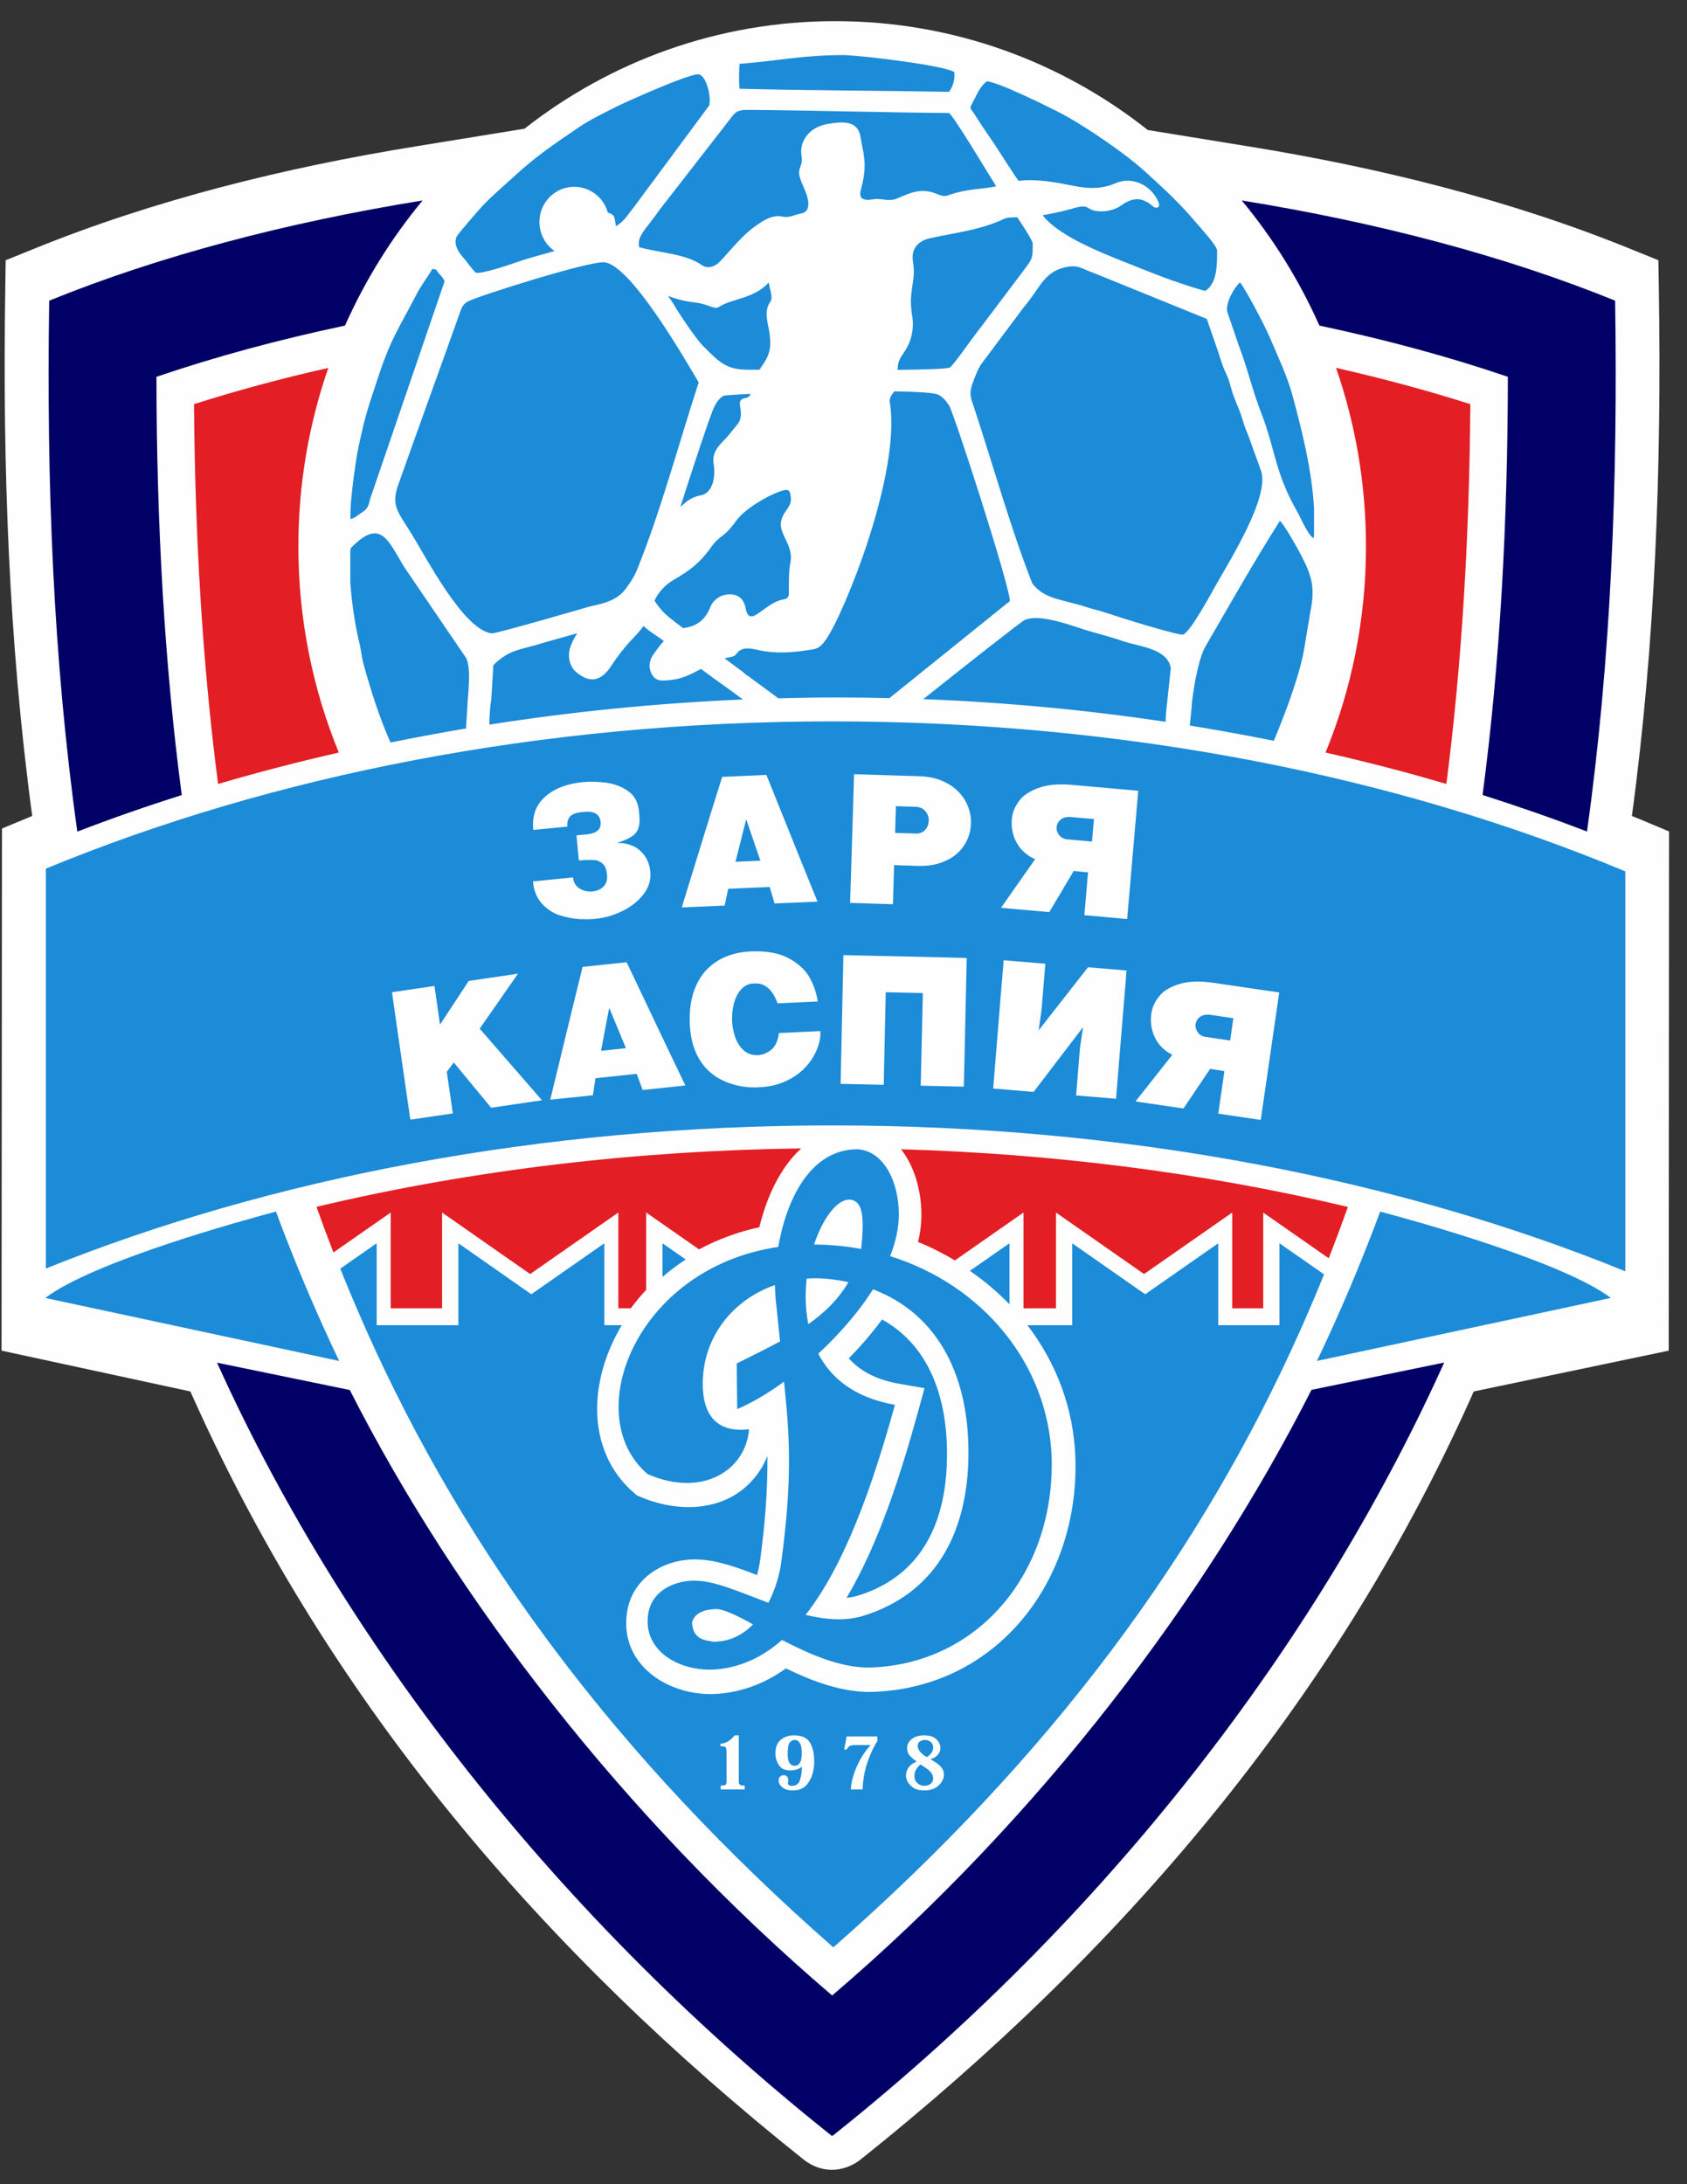
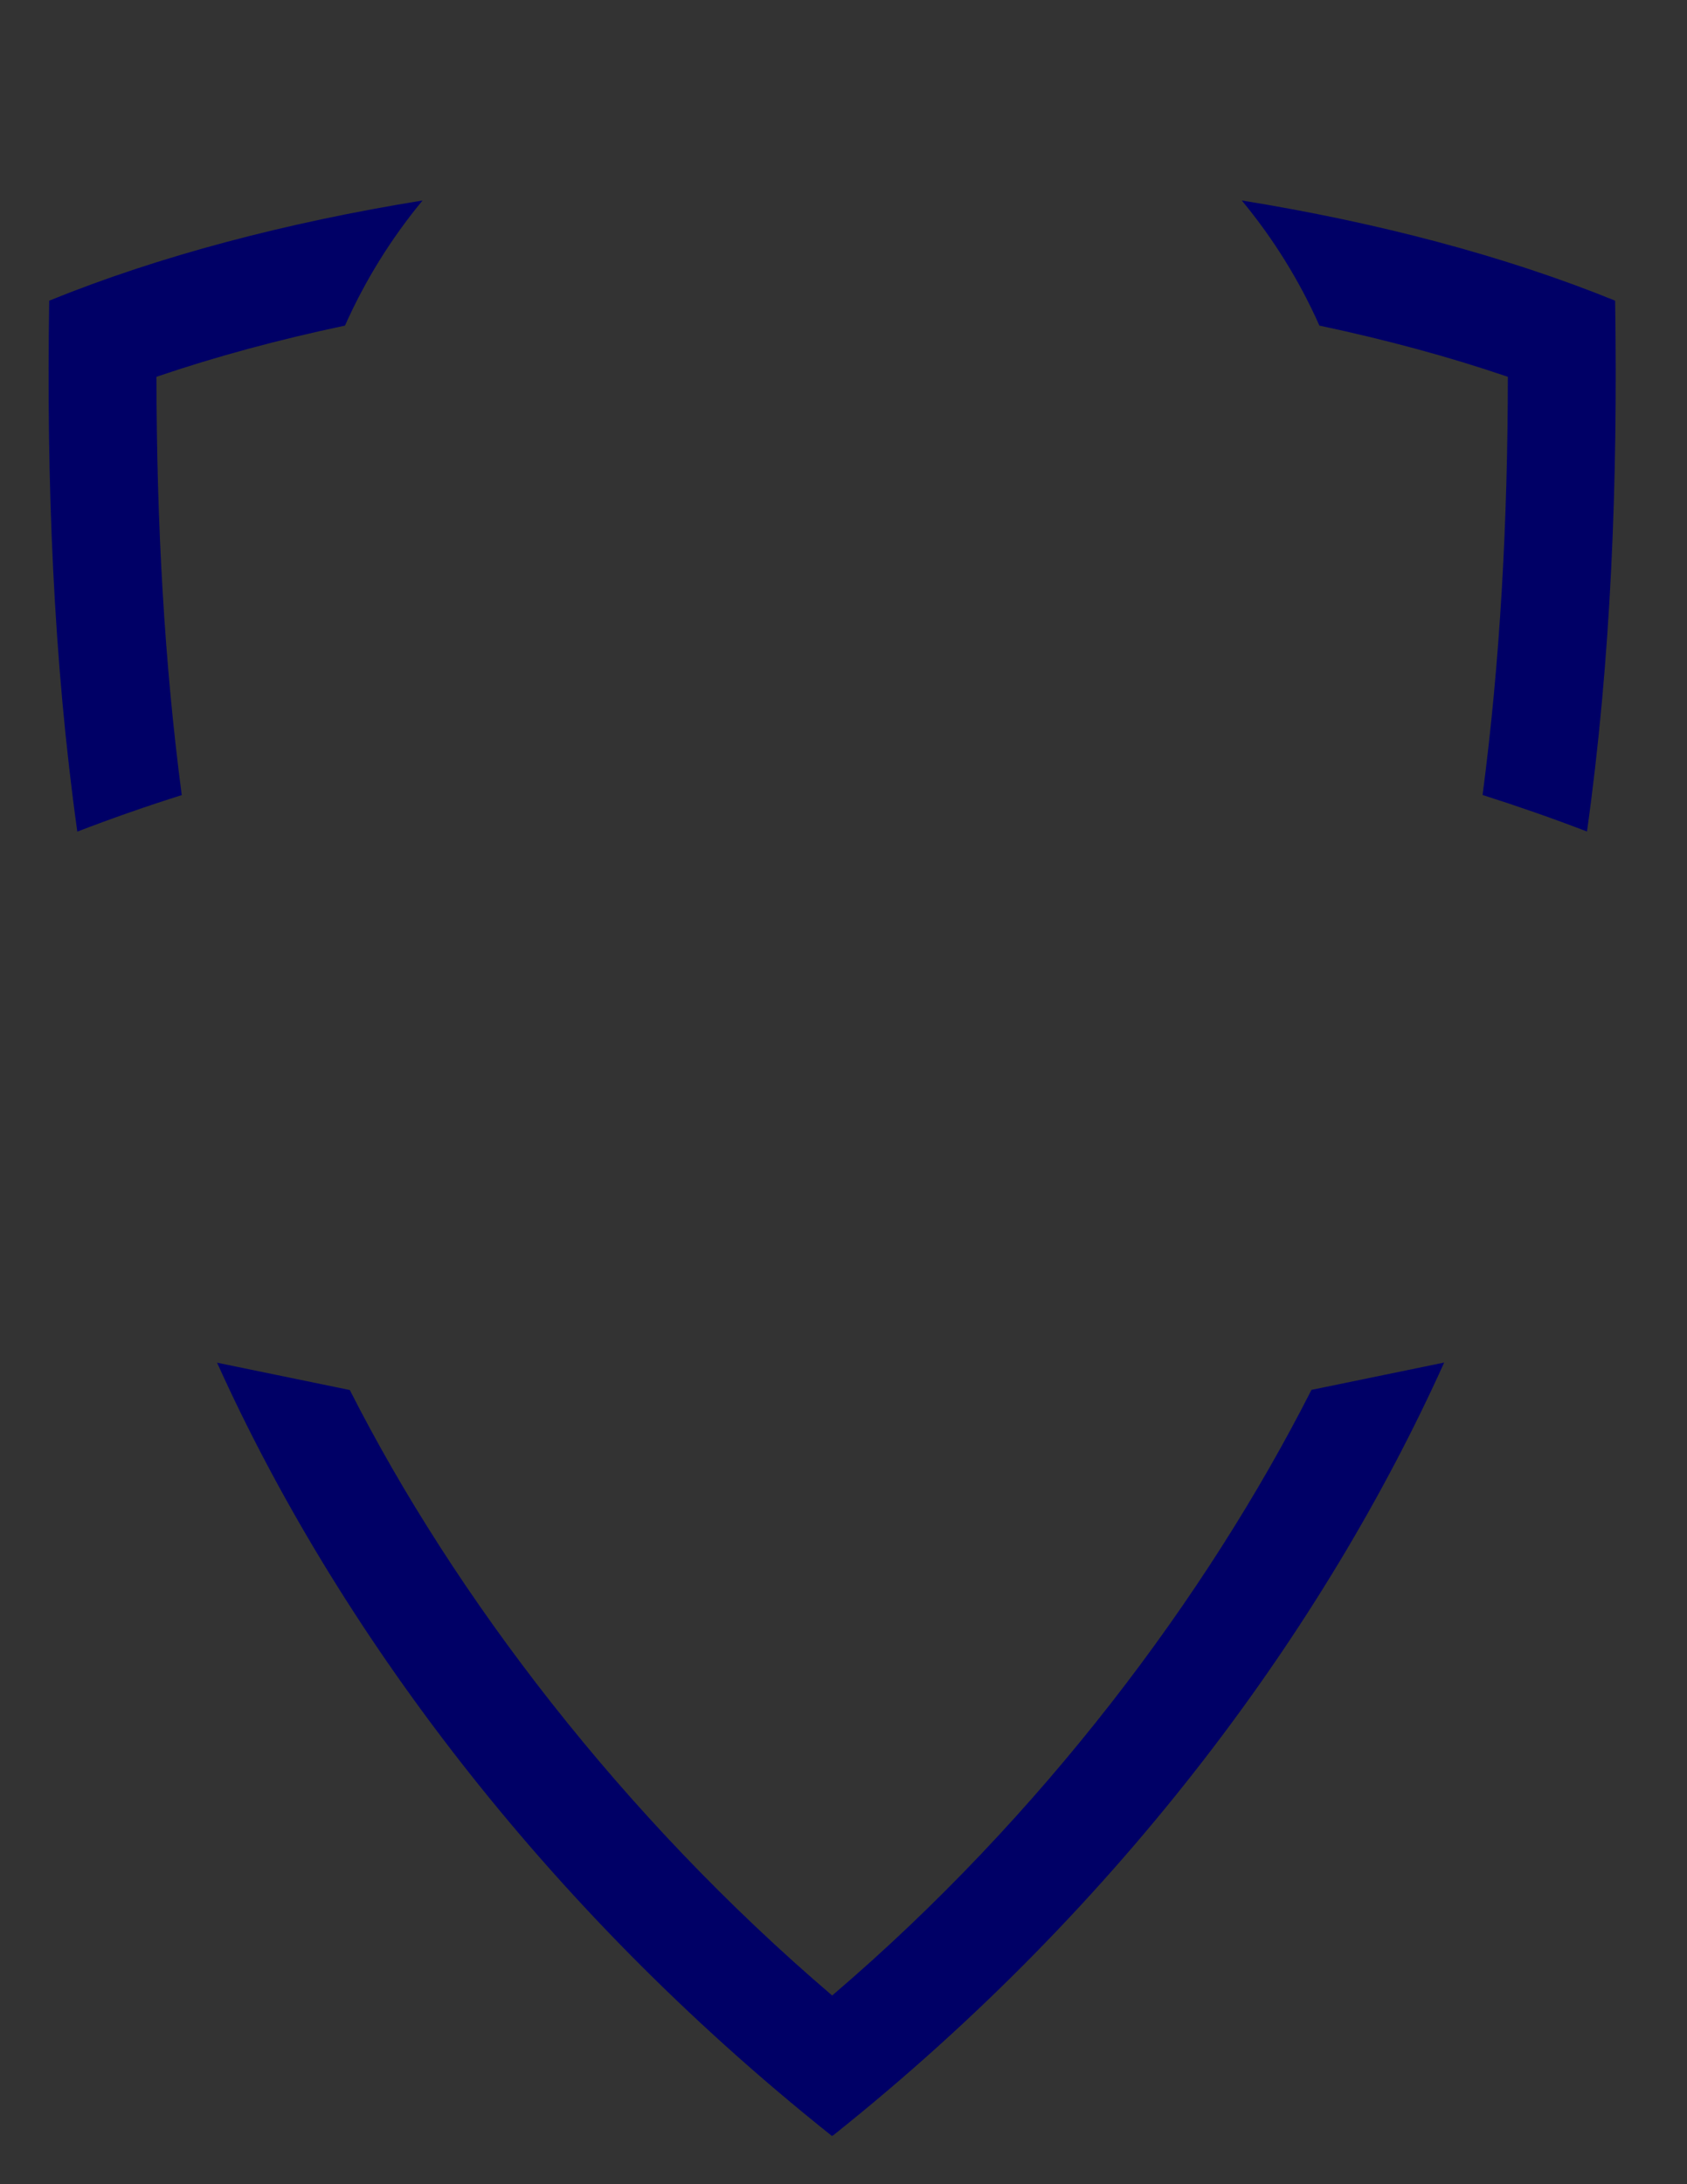
<svg xmlns="http://www.w3.org/2000/svg" width="68" height="88" viewBox="0 0 68 88" fill="none">
  <rect x="0" y="0" width="68" height="88" fill="#333333" stroke="none" />
-   <path fill-rule="evenodd" clip-rule="evenodd" d="M46.266 5.239L50.329 5.899C55.553 6.744 60.846 8.044 65.759 10.044L66.846 10.485L66.866 11.67C66.976 18.747 66.729 25.855 65.779 32.875C65.916 32.929 66.049 32.986 66.183 33.04L67.276 33.498L67.263 54.417L59.403 56.061L59.236 56.438C53.686 68.734 45.142 78.67 34.696 87L34.656 87.03L34.616 87.061C33.909 87.559 33.059 87.539 32.383 87C21.933 78.667 13.393 68.734 7.843 56.438L7.673 56.061L0.062 54.417L0.079 33.38L1.176 32.926C1.216 32.909 1.259 32.892 1.299 32.875C0.349 25.855 0.102 18.747 0.212 11.67L0.229 10.485L1.319 10.044C6.232 8.044 11.526 6.744 16.749 5.899L21.142 5.185C24.602 2.468 28.949 0.852 33.669 0.852C38.422 0.852 42.792 2.488 46.266 5.239Z" fill="#FEFEFE" />
  <path fill-rule="evenodd" clip-rule="evenodd" d="M33.483 86.017C21.796 76.7 13.53 65.492 8.749 54.902L14.1 56.003C18.326 64.327 25.093 73.189 33.543 80.397C41.993 73.189 48.636 64.32 52.863 55.997L58.213 54.896C53.433 65.485 45.289 76.7 33.603 86.017C33.573 86.037 33.556 86.05 33.543 86.05C33.526 86.054 33.513 86.04 33.483 86.017ZM3.116 33.505C2.146 26.569 1.869 19.434 1.983 12.114C6.423 10.31 11.556 8.963 17.033 8.077C15.776 9.596 14.72 11.29 13.906 13.118C11.233 13.684 8.683 14.37 6.306 15.182C6.313 21.091 6.623 26.697 7.326 32.034C5.906 32.481 4.503 32.973 3.116 33.505ZM59.76 32.03C60.463 26.694 60.773 21.091 60.779 15.182C58.403 14.37 55.853 13.684 53.183 13.118C52.37 11.29 51.313 9.596 50.053 8.077C55.529 8.963 60.663 10.31 65.103 12.114C65.216 19.431 64.939 26.566 63.969 33.502C62.586 32.97 61.179 32.481 59.76 32.03Z" fill="#000066" />
-   <path fill-rule="evenodd" clip-rule="evenodd" d="M53.557 50.694C53.827 50.01 54.084 49.32 54.33 48.626C48.424 47.222 42.33 46.478 36.32 46.303C36.877 47.01 37.137 48.014 37.14 48.909C37.144 49.289 37.094 49.67 37.007 50.04C37.524 50.249 38.017 50.498 38.49 50.781L41.254 48.852V52.71H42.564V48.852L46.114 51.33L49.67 48.852V52.71H50.917V48.852L53.557 50.694ZM25.427 52.71C25.62 52.448 25.827 52.202 26.047 51.966V48.852L28.177 50.337C28.934 49.929 29.754 49.63 30.607 49.444C30.897 48.259 31.43 47.057 32.294 46.269C25.787 46.353 19.16 47.101 12.757 48.623C12.977 49.239 13.204 49.852 13.44 50.461L15.75 48.852V52.71H17.82V48.852L21.37 51.33L24.924 48.852V52.71H25.427ZM58.3 31.586C58.927 26.727 59.227 21.636 59.267 16.283C57.544 15.734 55.73 15.246 53.854 14.822C54.634 17.071 55.06 19.492 55.06 22.014C55.06 24.956 54.48 27.761 53.43 30.32C55.067 30.69 56.694 31.111 58.3 31.586ZM13.657 30.32C12.607 27.761 12.027 24.956 12.027 22.014C12.027 19.492 12.454 17.071 13.234 14.822C11.357 15.246 9.544 15.734 7.82 16.283C7.86 21.636 8.16 26.727 8.79 31.586C10.394 31.114 12.02 30.694 13.657 30.32Z" fill="#E31E24" />
-   <path fill-rule="evenodd" clip-rule="evenodd" d="M28.163 15.407C27.593 14.444 25.433 10.69 24.369 10.569C23.773 10.498 19.163 11.96 18.84 12.155C18.673 12.256 18.603 12.397 18.546 12.572C17.726 14.879 16.886 17.182 16.066 19.492C15.753 20.367 16.009 20.579 16.606 21.535C17.169 22.448 18.696 25.401 19.826 25.518C19.996 25.535 23.54 24.502 23.779 24.434C24.333 24.313 24.873 24.199 25.233 23.707C25.476 23.377 25.586 23.178 25.669 22.976C26.626 20.623 27.363 17.859 28.163 15.407ZM26.383 24.192C26.43 24.29 26.52 24.404 26.666 24.579C26.823 24.768 27.173 25.04 27.543 25.31C27.579 25.3 27.616 25.29 27.653 25.286C28.133 25.202 28.45 24.936 28.64 24.441C28.716 24.246 28.936 24.014 29.25 23.96C29.563 23.906 29.956 23.973 30.056 24.508C30.106 24.795 30.223 24.923 30.483 24.764C30.843 24.546 31.136 24.226 31.59 24.148C31.846 24.104 31.793 23.909 31.796 23.764C31.803 23.387 31.786 23.024 31.863 22.653C31.939 22.269 31.77 21.943 31.613 21.616C31.439 21.249 31.39 20.993 31.689 20.569C31.91 20.259 31.899 20.158 31.86 19.923C31.836 19.778 31.779 19.717 31.636 19.744C31.253 19.808 30.07 20.418 29.66 21C29.183 21.677 29.009 21.556 28.68 22.024C28.196 22.707 27.756 23.014 27.173 23.35C26.809 23.562 26.549 23.849 26.383 24.192ZM29.206 26.525L29.946 27.074C30.059 27.172 30.026 27.158 30.163 27.242L31.376 28.135C32.163 28.114 32.956 28.101 33.749 28.101C34.453 28.101 35.153 28.111 35.849 28.128L40.709 24.215C40.673 23.505 38.443 16.619 38.253 16.33C38.12 16.125 37.986 15.993 37.833 15.906C37.69 15.825 36.989 15.781 36.05 15.768C35.943 15.899 35.836 16.034 35.866 16.212C36.336 19.034 34.026 24.727 33.293 25.768C33.166 25.946 33.026 26.121 32.793 26.158C31.986 26.296 31.293 26.354 30.526 26.182C30.206 26.108 29.89 26.057 29.689 26.34C29.626 26.431 29.523 26.461 29.436 26.475C29.36 26.488 29.283 26.505 29.206 26.525ZM30.259 15.869C29.616 15.899 29.193 15.929 29.156 15.95C28.963 16.067 28.84 16.256 28.72 16.556C28.516 17.071 27.95 18.778 27.423 20.428C27.459 20.394 27.496 20.36 27.536 20.327C27.633 20.242 27.876 20.02 28.236 19.96C28.73 19.875 28.853 19.222 28.766 18.69C28.669 18.114 29.126 17.849 29.423 17.468C29.779 17.003 29.939 16.993 29.829 16.347C29.816 16.249 29.803 16.081 30.006 16.047C30.16 16.02 30.22 15.966 30.259 15.869ZM41.626 9.798C41.583 9.64 41.309 9.205 41.003 8.754C40.756 8.758 40.596 8.758 40.466 8.822C39.48 9.283 38.52 9.367 37.483 9.599C37.106 9.687 36.696 9.936 36.803 10.569C36.933 11.36 36.599 11.694 36.766 12.71C36.866 13.296 36.709 13.815 36.429 14.212C36.273 14.438 36.179 14.586 36.183 14.902C37.309 14.889 38.173 14.862 38.283 14.808C38.423 14.737 39.293 13.475 39.496 13.236L41.279 10.872C41.626 10.401 41.626 10.414 41.626 9.798ZM40.153 7.505C39.836 7 38.419 4.633 38.249 4.552C35.559 4.532 32.87 4.448 30.18 4.428C29.646 4.424 29.63 4.535 29.323 4.933L26.603 8.431C26.006 9.286 25.666 9.502 25.766 9.96C26.619 10.195 27.653 10.226 28.286 10.68C28.503 10.835 28.799 10.764 29.003 10.552C29.526 10.017 29.926 9.421 30.696 8.943C30.846 8.848 31.176 8.646 31.543 8.727C31.833 8.791 32.02 8.646 32.303 8.599C32.58 8.552 32.606 8.283 32.569 8.061C32.51 7.71 32.273 7.357 32.219 7.054C32.169 6.741 32.376 6.67 32.306 6.259C32.216 5.717 32.596 5.125 33.359 4.993C33.999 4.886 34.573 4.859 34.683 5.505C34.793 6.172 34.959 6.559 34.756 7.424C34.683 7.734 34.489 8.148 35.2 8.03C35.543 7.97 35.809 8.145 36.169 7.993C36.709 7.768 37.133 7.529 37.853 7.848C37.913 7.875 38.066 7.926 38.209 7.872C39.013 7.586 39.583 7.636 40.153 7.505ZM26.926 11.919C27.033 12.071 27.136 12.219 27.213 12.357C27.413 12.7 28.076 13.677 28.349 13.95C29.036 14.643 29.306 14.896 30.18 14.896C30.253 14.896 30.406 14.896 30.613 14.896C30.653 14.832 30.7 14.764 30.75 14.69C31.086 14.216 31.086 13.845 31.003 13.34C30.936 12.956 30.796 12.515 31.046 12.165C31.169 11.99 31.043 11.734 30.986 11.38C30.406 12.037 29.493 12.027 28.976 12.367C28.799 12.485 28.546 12.252 28.059 12.195C27.673 12.148 27.309 12.074 26.926 11.919ZM19.886 26.801L19.806 28.145C19.746 28.515 19.733 28.838 19.723 29.195C23.049 28.673 26.463 28.33 29.946 28.182C29.61 27.933 29.273 27.687 28.93 27.445C28.726 27.3 28.496 27.131 28.256 26.95C27.869 27.158 27.483 27.36 27 27.401C26.73 27.421 26.47 27.471 26.303 27.212C26.13 26.943 26.149 26.643 26.323 26.391C26.456 26.195 26.599 26 26.759 25.825C26.63 25.734 26.509 25.646 26.393 25.569C26.186 25.434 26.046 25.317 25.939 25.222C25.816 25.397 25.656 25.569 25.433 25.805C25.16 26.091 24.86 26.485 24.643 26.822C24.23 27.458 23.759 27.556 23.189 27.044C22.98 26.855 22.863 26.455 22.98 26.101C23.049 25.889 23.149 25.694 23.27 25.512L21.873 25.906C21.073 26.172 20.533 26.138 19.886 26.801ZM41.303 24.98C41.173 25.034 39.013 26.737 37.216 28.168C40.546 28.296 43.806 28.606 46.986 29.081C46.986 28.963 46.986 28.845 47.003 28.707L47.193 26.913C47.063 26.131 45.9 26.044 45.323 25.849C44.903 25.707 44.459 25.579 44.023 25.461C43.349 25.279 41.969 24.687 41.303 24.98ZM41.613 23.512C42.123 24.168 42.819 24.131 43.9 24.492C44.113 24.562 44.343 24.606 44.533 24.673C45.026 24.842 47.503 25.616 47.683 25.566C47.973 25.482 48.823 23.909 48.996 23.599C49.606 22.522 51.186 20.01 50.83 18.97C50.683 18.539 50.529 18.158 50.383 17.724C50.319 17.532 50.216 17.327 50.156 17.131C49.929 16.384 49.929 16.505 49.716 15.929C49.639 15.717 49.59 15.502 49.526 15.3C49.459 15.101 49.349 14.916 49.283 14.724C49.216 14.539 49.143 14.303 49.08 14.108L48.643 12.848L44.116 11.01C43.59 10.828 43.459 10.633 42.873 10.784C42.053 10.997 41.896 11.65 41.26 12.387L39.533 14.697C39.423 14.872 39.34 15.081 39.273 15.256C39.029 15.869 39.106 15.953 39.3 16.532C40.036 18.768 40.766 21.37 41.613 23.512ZM51.346 29.845C51.866 28.609 52.436 27.034 52.58 26.071L52.816 24.663C53.01 23.714 52.9 23.239 52.45 22.377C52.283 22.057 51.819 21.215 51.59 20.986C50.563 22.599 49.55 24.394 48.573 26.074C48.38 26.404 48.196 27.273 48.136 27.663C48.096 27.926 48.036 28.273 48.029 28.542L47.959 29.232C49.099 29.418 50.23 29.623 51.346 29.845ZM19.18 10.99C19.513 11.03 20.599 10.64 20.923 10.532C21.38 10.374 21.876 10.252 22.353 10.114C22.049 9.906 21.826 9.576 21.763 9.178C21.633 8.407 22.149 7.677 22.913 7.545C23.633 7.424 24.313 7.875 24.503 8.569C24.559 8.579 24.613 8.599 24.653 8.63C24.766 8.71 24.763 8.714 24.816 9.04C24.823 9.067 24.826 9.094 24.829 9.118C24.873 9.088 24.916 9.057 24.963 9.02C25.223 8.828 25.296 8.653 25.5 8.414L28.59 4.246C28.673 3.906 28.48 3.077 28.176 2.997C27.88 2.919 25.273 4.084 24.843 4.3C24.346 4.552 23.776 4.825 23.333 5.128C22.266 5.855 21.626 6.279 20.7 7.128C20.29 7.502 19.856 7.875 19.486 8.256C19.343 8.404 18.463 9.411 18.41 9.529C18.279 9.808 18.446 10.118 18.636 10.333C18.816 10.535 18.976 10.784 19.18 10.99ZM48.576 11.721C49.08 11.424 49.059 10.613 49.059 10.071C48.996 9.835 48.41 9.202 48.206 8.963C47.546 8.178 46.916 7.606 46.19 6.943C45.319 6.145 43.58 4.97 42.603 4.481C42.043 4.202 40.293 3.333 39.776 3.273C39.523 3.495 39.45 3.646 39.303 3.943C39.043 4.471 39.059 4.232 39.346 4.704C39.65 5.195 39.976 5.626 40.283 6.114C40.419 6.333 40.723 6.798 41.05 7.286C41.789 7.199 42.536 7.34 43.276 7.488C43.843 7.603 44.393 7.63 44.959 7.384C45.626 7.091 46.386 7.444 46.69 8.125C46.719 8.185 46.736 8.286 46.706 8.327C46.639 8.407 46.533 8.36 46.469 8.31C46.053 7.953 45.693 7.923 45.2 8.273C44.809 8.549 44.176 8.599 43.87 8.38C43.69 8.249 43.363 8.367 43.179 8.418C42.719 8.542 42.34 8.62 42.026 8.67C42.09 8.747 42.143 8.811 42.183 8.852C43.016 9.7 44.786 10.333 45.989 10.818C46.809 11.148 47.73 11.488 48.576 11.721ZM14.133 22.088C14.13 22.135 14.123 22.178 14.12 22.226V23.455C14.176 24.327 14.329 25.273 14.499 25.963C14.559 26.202 14.579 26.478 14.639 26.7C14.933 27.778 15.28 28.875 15.739 29.916C16.746 29.71 17.759 29.522 18.783 29.35L18.84 28.428C18.843 28.128 19.016 26.953 18.79 26.512L16.29 22.842C15.63 21.758 15.346 20.845 14.133 22.088ZM52.956 21.68C52.959 21.636 52.963 21.589 52.966 21.542V20.482C52.883 18.943 52.476 17.337 52.099 15.936C51.883 15.138 51.489 14.32 51.16 13.542C50.969 13.101 50.256 11.734 49.983 11.377C49.736 11.593 49.389 12.219 49.469 12.562L49.929 13.909C50.266 14.774 50.486 15.737 50.83 16.616C51.416 18.128 51.383 19.017 52.27 20.582C52.38 20.774 52.463 20.966 52.566 21.162C52.653 21.32 52.823 21.64 52.956 21.68ZM14.13 20.913C14.293 20.879 14.479 20.717 14.633 20.616C14.843 20.478 14.863 20.323 14.923 20.091L17.923 11.327C17.826 11.158 17.84 11.182 17.716 11.044C17.526 10.838 17.663 10.869 17.426 10.835C17.246 11.152 16.98 11.488 16.796 11.845C16.083 13.226 15.753 13.626 15.213 15.286C14.803 16.539 14.776 16.546 14.476 17.886C14.433 18.081 14.376 18.387 14.35 18.579C14.263 19.141 14.089 20.414 14.13 20.913ZM29.809 2.572C29.793 2.798 29.776 3.313 29.809 3.576C32.586 3.646 35.48 3.65 38.249 3.7C38.429 3.471 38.496 3.175 38.466 2.906C38.113 2.646 34.823 2.242 34.016 2.219C32.356 2.219 31.473 2.441 29.809 2.572ZM18.476 50.091L21.416 52.145L24.36 50.091V53.391H25.063C24.076 55.034 23.66 57.178 24.586 58.939C24.836 59.407 25.169 59.822 25.573 60.162L25.676 60.249L25.796 60.3C27.489 61.034 29.593 60.892 30.663 59.195C30.77 59.027 30.86 58.845 30.933 58.66C30.946 60.047 30.836 61.401 30.643 62.838C30.616 63.044 30.57 63.252 30.513 63.458C29.736 63.155 28.886 62.852 28.143 62.832C26.816 62.771 25.48 63.552 25.273 64.966C24.986 66.909 26.643 68.141 28.399 68.246C28.59 68.256 28.779 68.256 28.973 68.239C29.246 68.219 29.516 68.175 29.783 68.108C30.476 67.939 31.106 67.633 31.68 67.219C32.773 67.751 33.996 68.205 35.186 68.165C40.236 67.99 43.516 63.65 43.346 58.717C43.273 56.707 42.559 54.886 41.413 53.391H43.219V50.091L46.16 52.145L49.106 50.091V53.391H51.573V50.091L53.37 51.343C53.093 52.03 52.803 52.714 52.503 53.391L52.496 53.404L52.429 53.559C48.41 62.576 42.359 70.768 33.59 78.458C24.82 70.768 18.77 62.576 14.749 53.559L14.683 53.411L14.676 53.391C14.343 52.636 14.023 51.879 13.716 51.114L15.183 50.091V53.391H18.476V50.091ZM36.156 53.559C37.703 54.761 38.223 56.795 38.169 58.852C38.106 61.394 37.123 63.495 34.599 64.283C34.446 64.33 34.286 64.36 34.126 64.374C35.456 62.128 36.34 59.279 36.996 56.909L37.266 55.929L36.276 55.758C35.469 55.616 34.733 55.316 34.213 54.727C34.3 54.64 34.383 54.552 34.469 54.461C34.739 54.172 35.003 53.872 35.249 53.559L35.256 53.552L35.26 53.545L35.266 53.539L35.27 53.535L35.273 53.529H35.276L35.279 53.522L35.286 53.515V53.512L35.289 53.508L35.293 53.502H35.296L35.3 53.495L35.303 53.492L35.309 53.485L35.313 53.478H35.316L35.319 53.471L35.323 53.468L35.33 53.461L35.333 53.455L35.336 53.448L35.343 53.444L35.346 53.434L35.353 53.431L35.356 53.424L35.363 53.417L35.366 53.411L35.37 53.407V53.404L35.376 53.401L35.38 53.394L35.383 53.391C35.44 53.316 35.496 53.239 35.553 53.162C35.713 53.249 35.859 53.343 36.003 53.444V53.448H36.006C36.029 53.465 36.056 53.481 36.08 53.502L36.086 53.505C36.109 53.522 36.133 53.542 36.156 53.559ZM39.093 51.202C39.673 51.599 40.206 52.05 40.69 52.549V50.091L39.093 51.202ZM26.703 51.448C27 51.192 27.313 50.956 27.64 50.744L26.703 50.091V51.448ZM37.359 70.788C37.363 70.788 37.363 70.788 37.366 70.788L37.37 70.784C37.433 70.748 37.489 70.697 37.539 70.626C37.59 70.556 37.616 70.485 37.616 70.407C37.616 70.31 37.583 70.236 37.516 70.182C37.45 70.128 37.37 70.101 37.273 70.101C37.263 70.101 37.253 70.101 37.246 70.104C37.236 70.104 37.226 70.104 37.216 70.108C37.16 70.115 37.109 70.138 37.063 70.175C37.016 70.212 36.993 70.266 36.993 70.333C36.993 70.421 37.023 70.495 37.076 70.562C37.13 70.63 37.19 70.683 37.256 70.731C37.273 70.741 37.293 70.751 37.309 70.761C37.326 70.771 37.343 70.781 37.359 70.788ZM37.356 71.256L37.103 71.088C37.026 71.151 36.966 71.222 36.923 71.3C36.88 71.377 36.859 71.461 36.859 71.549C36.859 71.677 36.9 71.774 36.983 71.845C37.063 71.916 37.156 71.95 37.256 71.95C37.366 71.95 37.453 71.923 37.516 71.865C37.58 71.811 37.613 71.741 37.613 71.653C37.613 71.572 37.586 71.495 37.536 71.428C37.486 71.36 37.423 71.303 37.356 71.256ZM36.94 70.98L36.936 70.96C36.84 70.899 36.756 70.828 36.679 70.741C36.599 70.653 36.563 70.549 36.563 70.424C36.563 70.29 36.623 70.172 36.746 70.067C36.87 69.966 37.043 69.916 37.263 69.916C37.469 69.916 37.63 69.966 37.739 70.071C37.849 70.175 37.906 70.293 37.906 70.421C37.906 70.445 37.903 70.468 37.9 70.495C37.893 70.522 37.886 70.546 37.88 70.572C37.853 70.633 37.813 70.69 37.756 70.744C37.7 70.798 37.623 70.842 37.523 70.869V70.889C37.556 70.906 37.583 70.923 37.613 70.939C37.639 70.96 37.666 70.976 37.693 70.993C37.803 71.061 37.889 71.135 37.95 71.212C38.013 71.29 38.046 71.384 38.046 71.498C38.046 71.502 38.046 71.508 38.046 71.512C38.046 71.515 38.046 71.522 38.046 71.529C38.036 71.68 37.963 71.818 37.826 71.943C37.69 72.071 37.496 72.135 37.249 72.135C37.039 72.135 36.873 72.084 36.76 71.987C36.643 71.889 36.569 71.784 36.539 71.667C36.533 71.643 36.526 71.623 36.523 71.599C36.52 71.576 36.52 71.552 36.52 71.529C36.52 71.508 36.52 71.488 36.523 71.468C36.526 71.445 36.529 71.421 36.536 71.401C36.556 71.32 36.596 71.239 36.66 71.165C36.723 71.091 36.816 71.03 36.94 70.98ZM34.77 72.094H34.293C34.3 71.993 34.313 71.885 34.336 71.778C34.359 71.67 34.389 71.562 34.426 71.451C34.496 71.246 34.59 71.04 34.703 70.842C34.819 70.64 34.95 70.461 35.096 70.306H34.486C34.413 70.306 34.353 70.313 34.309 70.323C34.263 70.333 34.219 70.36 34.183 70.407C34.173 70.418 34.166 70.428 34.156 70.441C34.146 70.455 34.136 70.471 34.126 70.488H34.026L34.126 69.96H35.366V70.145C35.353 70.165 35.34 70.182 35.33 70.202C35.319 70.222 35.306 70.242 35.296 70.259C35.223 70.391 35.16 70.515 35.109 70.63C35.063 70.748 35.029 70.825 35.013 70.869C34.969 70.987 34.933 71.098 34.903 71.199C34.873 71.303 34.853 71.401 34.836 71.498C34.816 71.593 34.803 71.687 34.793 71.781C34.783 71.879 34.776 71.983 34.77 72.094ZM32.033 70.101C31.959 70.101 31.893 70.135 31.84 70.195C31.783 70.259 31.753 70.404 31.75 70.623C31.75 70.636 31.75 70.647 31.75 70.657C31.75 70.67 31.75 70.68 31.75 70.69C31.753 70.832 31.773 70.933 31.806 70.993C31.84 71.057 31.876 71.098 31.919 71.118C31.939 71.131 31.959 71.135 31.98 71.138C31.996 71.141 32.016 71.141 32.033 71.141C32.046 71.141 32.059 71.141 32.076 71.138C32.09 71.138 32.103 71.135 32.12 71.128C32.166 71.115 32.213 71.074 32.253 71.003C32.296 70.936 32.316 70.808 32.316 70.623C32.316 70.465 32.3 70.35 32.266 70.276C32.23 70.205 32.193 70.158 32.156 70.131C32.133 70.118 32.109 70.108 32.09 70.108C32.066 70.104 32.05 70.101 32.033 70.101ZM32.326 71.192H32.306C32.236 71.242 32.163 71.279 32.083 71.3C32.006 71.32 31.926 71.33 31.846 71.33C31.643 71.33 31.493 71.259 31.396 71.118C31.303 70.98 31.256 70.818 31.256 70.643C31.256 70.397 31.329 70.212 31.473 70.094C31.619 69.973 31.799 69.916 32.006 69.916C32.316 69.916 32.529 70.013 32.646 70.205C32.763 70.401 32.819 70.65 32.819 70.953C32.819 71.01 32.819 71.074 32.813 71.138C32.809 71.205 32.8 71.269 32.783 71.337C32.746 71.539 32.663 71.721 32.536 71.885C32.413 72.05 32.216 72.135 31.95 72.135C31.786 72.135 31.656 72.101 31.566 72.034C31.473 71.966 31.416 71.889 31.396 71.808C31.393 71.795 31.39 71.781 31.39 71.768C31.386 71.751 31.386 71.737 31.386 71.727C31.386 71.67 31.403 71.623 31.443 71.582C31.48 71.542 31.529 71.522 31.593 71.522C31.606 71.522 31.616 71.522 31.63 71.525C31.64 71.525 31.653 71.529 31.669 71.535C31.696 71.549 31.72 71.569 31.739 71.596C31.763 71.626 31.773 71.667 31.773 71.724C31.773 71.737 31.773 71.754 31.773 71.768C31.77 71.784 31.77 71.801 31.763 71.818C31.763 71.822 31.763 71.825 31.763 71.828C31.763 71.832 31.759 71.838 31.759 71.842C31.759 71.845 31.759 71.849 31.759 71.855C31.759 71.859 31.759 71.862 31.759 71.865C31.759 71.872 31.763 71.875 31.763 71.879C31.763 71.882 31.766 71.885 31.77 71.892C31.779 71.906 31.793 71.919 31.82 71.933C31.843 71.943 31.876 71.95 31.919 71.95C32.09 71.95 32.2 71.872 32.246 71.714C32.296 71.559 32.323 71.384 32.326 71.192ZM29.619 69.916H29.779V71.774C29.779 71.838 29.793 71.882 29.82 71.902C29.846 71.926 29.893 71.939 29.956 71.939H30.016V72.094H29.049V71.939H29.116C29.18 71.939 29.226 71.926 29.25 71.899C29.276 71.875 29.286 71.832 29.286 71.774V70.593C29.286 70.508 29.279 70.448 29.259 70.411C29.243 70.374 29.176 70.354 29.07 70.354C29.066 70.354 29.059 70.354 29.056 70.354C29.049 70.354 29.046 70.354 29.04 70.354V70.252H29.043H29.046C29.049 70.252 29.049 70.252 29.053 70.252C29.119 70.252 29.196 70.232 29.29 70.192C29.38 70.151 29.489 70.061 29.619 69.916ZM33.543 29.064C45.383 29.064 56.383 31.293 65.513 35.108V51.219C56.413 47.515 45.406 45.343 33.543 45.343C21.799 45.343 10.893 47.468 1.85 51.108V34.997C10.926 31.249 21.823 29.064 33.543 29.064ZM49.586 41.923L49.713 41.024L48.806 40.889C48.63 40.865 48.486 40.889 48.38 40.963C48.273 41.037 48.213 41.138 48.193 41.259C48.176 41.374 48.206 41.485 48.279 41.589C48.353 41.694 48.463 41.758 48.609 41.778L49.586 41.923ZM50.819 45.121L49.106 44.869L49.353 43.155L48.779 43.064L47.703 44.66L45.77 44.377L47.256 42.495C47.073 42.411 46.906 42.286 46.763 42.121C46.62 41.956 46.516 41.761 46.453 41.539C46.389 41.32 46.373 41.081 46.41 40.822C46.446 40.586 46.55 40.357 46.723 40.141C46.896 39.923 47.166 39.758 47.536 39.647C47.903 39.532 48.366 39.515 48.923 39.599L51.563 39.986L51.039 43.609L50.819 45.121ZM44.986 44.269L43.376 44.135L43.529 42.236L43.656 41.384L41.663 43.993L40.033 43.855L40.33 40.205L40.456 38.687L42.136 38.828L41.983 40.69L41.866 41.512L43.856 38.97L45.41 39.101L45.109 42.748L44.986 44.269ZM38.849 43.781L37.113 43.741L37.196 40.081V40.01L35.703 39.976L35.623 43.633V43.707L33.883 43.667L33.963 40.007L33.996 38.481L37.623 38.562L38.966 38.596L38.886 42.252L38.849 43.781ZM33.069 41.542C33.076 41.68 33.063 41.815 33.033 41.953C33.003 42.088 32.953 42.226 32.889 42.37C32.77 42.633 32.603 42.869 32.386 43.081C32.173 43.286 31.916 43.455 31.613 43.586C31.313 43.714 30.993 43.785 30.66 43.801L30.546 43.808C30.34 43.815 30.146 43.808 29.963 43.781C29.783 43.754 29.603 43.711 29.423 43.647C29.096 43.539 28.816 43.377 28.579 43.158C28.343 42.943 28.16 42.673 28.029 42.357C27.899 42.04 27.823 41.68 27.806 41.273C27.786 40.798 27.829 40.374 27.946 40.007C28.063 39.643 28.233 39.34 28.459 39.094C28.686 38.855 28.953 38.67 29.253 38.545C29.556 38.421 29.886 38.35 30.243 38.333C30.903 38.303 31.43 38.401 31.826 38.626C32.219 38.849 32.499 39.118 32.66 39.431C32.819 39.741 32.919 40.047 32.963 40.35L31.343 40.424C31.143 39.872 30.836 39.603 30.426 39.623L30.36 39.626C30.176 39.633 30.016 39.711 29.88 39.855C29.746 40 29.646 40.192 29.586 40.424C29.523 40.657 29.5 40.896 29.509 41.135C29.52 41.384 29.57 41.613 29.649 41.828C29.733 42.04 29.849 42.212 30 42.337C30.149 42.461 30.333 42.519 30.543 42.512C30.743 42.502 30.926 42.428 31.093 42.29C31.256 42.151 31.36 41.929 31.396 41.62L33.069 41.542ZM25.23 42.232L24.556 40.603L24.226 42.337L25.23 42.232ZM27.626 43.734L25.906 43.916L25.663 43.266L24.003 43.441L23.899 44.128L22.18 44.306L23.096 40.529L23.483 38.956L25.259 38.768L26.926 42.273L27.626 43.734ZM21.846 44.33L19.796 44.63L18.29 42.805L18.009 43.185L18.253 44.859L16.54 45.111L16.016 41.485L15.8 39.976L17.513 39.724L17.736 41.283L18.893 39.522L20.88 39.229L19.336 41.444L21.846 44.33ZM44.016 33.906L44.096 33L43.183 32.919C43.003 32.902 42.863 32.936 42.76 33.017C42.656 33.098 42.603 33.199 42.59 33.323C42.58 33.441 42.616 33.549 42.696 33.65C42.773 33.751 42.886 33.805 43.033 33.818L44.016 33.906ZM45.433 37.027L43.709 36.872L43.856 35.148L43.279 35.091L42.296 36.748L40.349 36.576L41.726 34.613C41.536 34.539 41.366 34.421 41.213 34.266C41.059 34.111 40.946 33.923 40.87 33.707C40.793 33.488 40.763 33.249 40.786 32.993C40.806 32.754 40.9 32.519 41.059 32.293C41.219 32.064 41.48 31.886 41.843 31.751C42.203 31.616 42.663 31.572 43.223 31.623L45.88 31.859L45.566 35.505L45.433 37.027ZM37.436 33.074C37.44 32.926 37.396 32.798 37.303 32.684C37.209 32.572 37.073 32.512 36.9 32.505L36.113 32.481L36.08 33.556L36.916 33.583C37.073 33.586 37.196 33.539 37.289 33.438C37.383 33.337 37.429 33.215 37.436 33.074ZM39.136 33.185C39.13 33.404 39.083 33.62 38.986 33.832C38.896 34.04 38.756 34.229 38.576 34.391C38.393 34.552 38.169 34.677 37.9 34.768C37.633 34.859 37.33 34.896 36.993 34.886L36.039 34.855L35.993 36.431L34.266 36.377L34.38 32.714L34.426 31.192L37.046 31.273C37.396 31.283 37.7 31.343 37.959 31.455C38.096 31.512 38.219 31.576 38.326 31.646C38.436 31.717 38.536 31.798 38.626 31.892C38.803 32.071 38.936 32.273 39.02 32.498C39.106 32.724 39.146 32.953 39.136 33.185ZM30.649 34.677L30.079 33.01L29.646 34.721L30.649 34.677ZM32.953 36.327L31.223 36.401L31.023 35.737L29.353 35.808L29.209 36.485L27.48 36.559L28.626 32.845L29.11 31.3L30.893 31.222L32.343 34.825L32.953 36.327ZM26.213 35.125C26.243 35.448 26.153 35.748 25.943 36.024C25.733 36.3 25.45 36.525 25.096 36.7C24.746 36.875 24.383 36.98 24.016 37.017C23.833 37.037 23.616 37.04 23.366 37.03C23.239 37.024 23.113 37.007 22.983 36.983C22.856 36.96 22.72 36.926 22.576 36.882C22.303 36.795 22.059 36.64 21.849 36.414C21.64 36.189 21.516 35.889 21.483 35.512L23.096 35.35C23.116 35.549 23.203 35.697 23.36 35.795C23.516 35.896 23.689 35.936 23.883 35.916C24.059 35.899 24.206 35.835 24.323 35.721C24.439 35.606 24.486 35.455 24.47 35.266L24.466 35.239L24.463 35.212C24.443 35.014 24.383 34.872 24.283 34.788C24.18 34.704 24.073 34.657 23.956 34.653C23.843 34.647 23.739 34.643 23.653 34.647C23.566 34.65 23.459 34.657 23.333 34.67L23.236 33.657L23.649 33.616C24.053 33.576 24.239 33.411 24.209 33.121C24.18 32.805 23.953 32.667 23.526 32.711C23.226 32.737 23.04 32.805 22.963 32.913C22.886 33.017 22.853 33.145 22.869 33.303L21.496 33.438C21.439 32.875 21.599 32.428 21.973 32.101C22.343 31.771 22.849 31.576 23.483 31.512C23.786 31.482 24.103 31.492 24.433 31.535C24.763 31.579 25.056 31.69 25.316 31.872C25.573 32.05 25.72 32.316 25.753 32.67L25.77 32.825C25.793 33.057 25.779 33.239 25.73 33.377C25.68 33.512 25.586 33.623 25.45 33.711C25.309 33.798 25.11 33.886 24.846 33.973C25.043 33.953 25.243 33.98 25.439 34.054C25.64 34.125 25.813 34.256 25.956 34.438C26.099 34.623 26.186 34.852 26.213 35.125ZM64.93 52.293C62.959 50.808 56.9 49.151 55.633 48.815C54.88 50.842 54.033 52.845 53.086 54.828L53.083 54.832L64.93 52.293ZM1.826 52.293C3.793 50.808 9.853 49.151 11.123 48.815C11.876 50.842 12.723 52.845 13.669 54.828V54.832L1.826 52.293ZM32.476 52.155C32.48 51.939 32.493 51.724 32.516 51.515C32.826 51.492 33.143 51.498 33.466 51.535C33.719 51.566 33.963 51.606 34.2 51.657C33.913 52.148 33.553 52.559 33.136 52.916C32.959 53.071 32.773 53.215 32.58 53.35C32.513 53.01 32.48 52.66 32.476 52.31C32.476 52.259 32.476 52.205 32.476 52.155ZM32.813 50.141C33.2 48.983 33.843 48.189 34.373 48.354C34.766 48.475 34.846 49.047 34.713 50.32C34.099 50.205 33.466 50.145 32.813 50.141ZM33.763 53.764C34.3 53.192 34.789 52.579 35.19 51.946C37.876 52.966 39.116 55.556 39.033 58.812C38.956 61.835 37.666 64.205 34.819 65.094C34.076 65.327 33.276 65.256 32.473 65.061C34.05 63.047 35.16 59.899 36.073 56.599C34.446 56.313 33.493 55.525 32.983 54.539C33.249 54.293 33.513 54.034 33.763 53.764ZM35.88 50.609C36.106 50.037 36.233 49.465 36.23 48.909C36.226 47.586 35.606 46.364 34.563 46.303C32.633 46.31 31.693 48.374 31.369 50.239C25.619 51.081 23.336 57.057 26.11 59.394C28.346 60.364 30.07 59.205 30.193 57.583C28.79 57.758 28.32 56.875 28.326 55.744C28.336 53.835 29.559 52.36 31.236 51.774C31.239 51.98 31.25 52.168 31.266 52.34C31.276 52.434 31.286 52.532 31.296 52.626C31.349 53.121 31.396 53.589 31.443 54.044C30.89 54.347 30.299 54.63 29.696 54.933L29.716 56.771C30.29 56.529 30.943 56.145 31.603 55.667C31.636 55.98 31.663 56.29 31.693 56.599C31.873 58.529 31.849 60.273 31.496 62.899C31.426 63.434 31.253 64.037 30.973 64.576C29.869 64.162 28.846 63.704 28.066 63.687C27.329 63.65 26.276 64.01 26.126 65.037C25.903 66.552 27.453 67.37 28.856 67.259C29.086 67.242 29.306 67.205 29.526 67.151C30.259 66.973 30.923 66.599 31.523 66.074C32.65 66.66 33.94 67.222 35.109 67.182C39.486 67.03 42.533 63.303 42.389 58.687C42.239 54.929 39.59 51.768 35.88 50.609ZM29.153 66.111C29.026 66.131 28.896 66.145 28.759 66.145C28.516 66.084 27.936 66.121 27.893 65.37C28.003 64.963 28.41 64.845 28.846 64.828C29.16 64.818 29.693 65.084 30.356 65.445C30.029 65.778 29.63 66.024 29.153 66.111Z" fill="#1C8BD8" />
</svg>